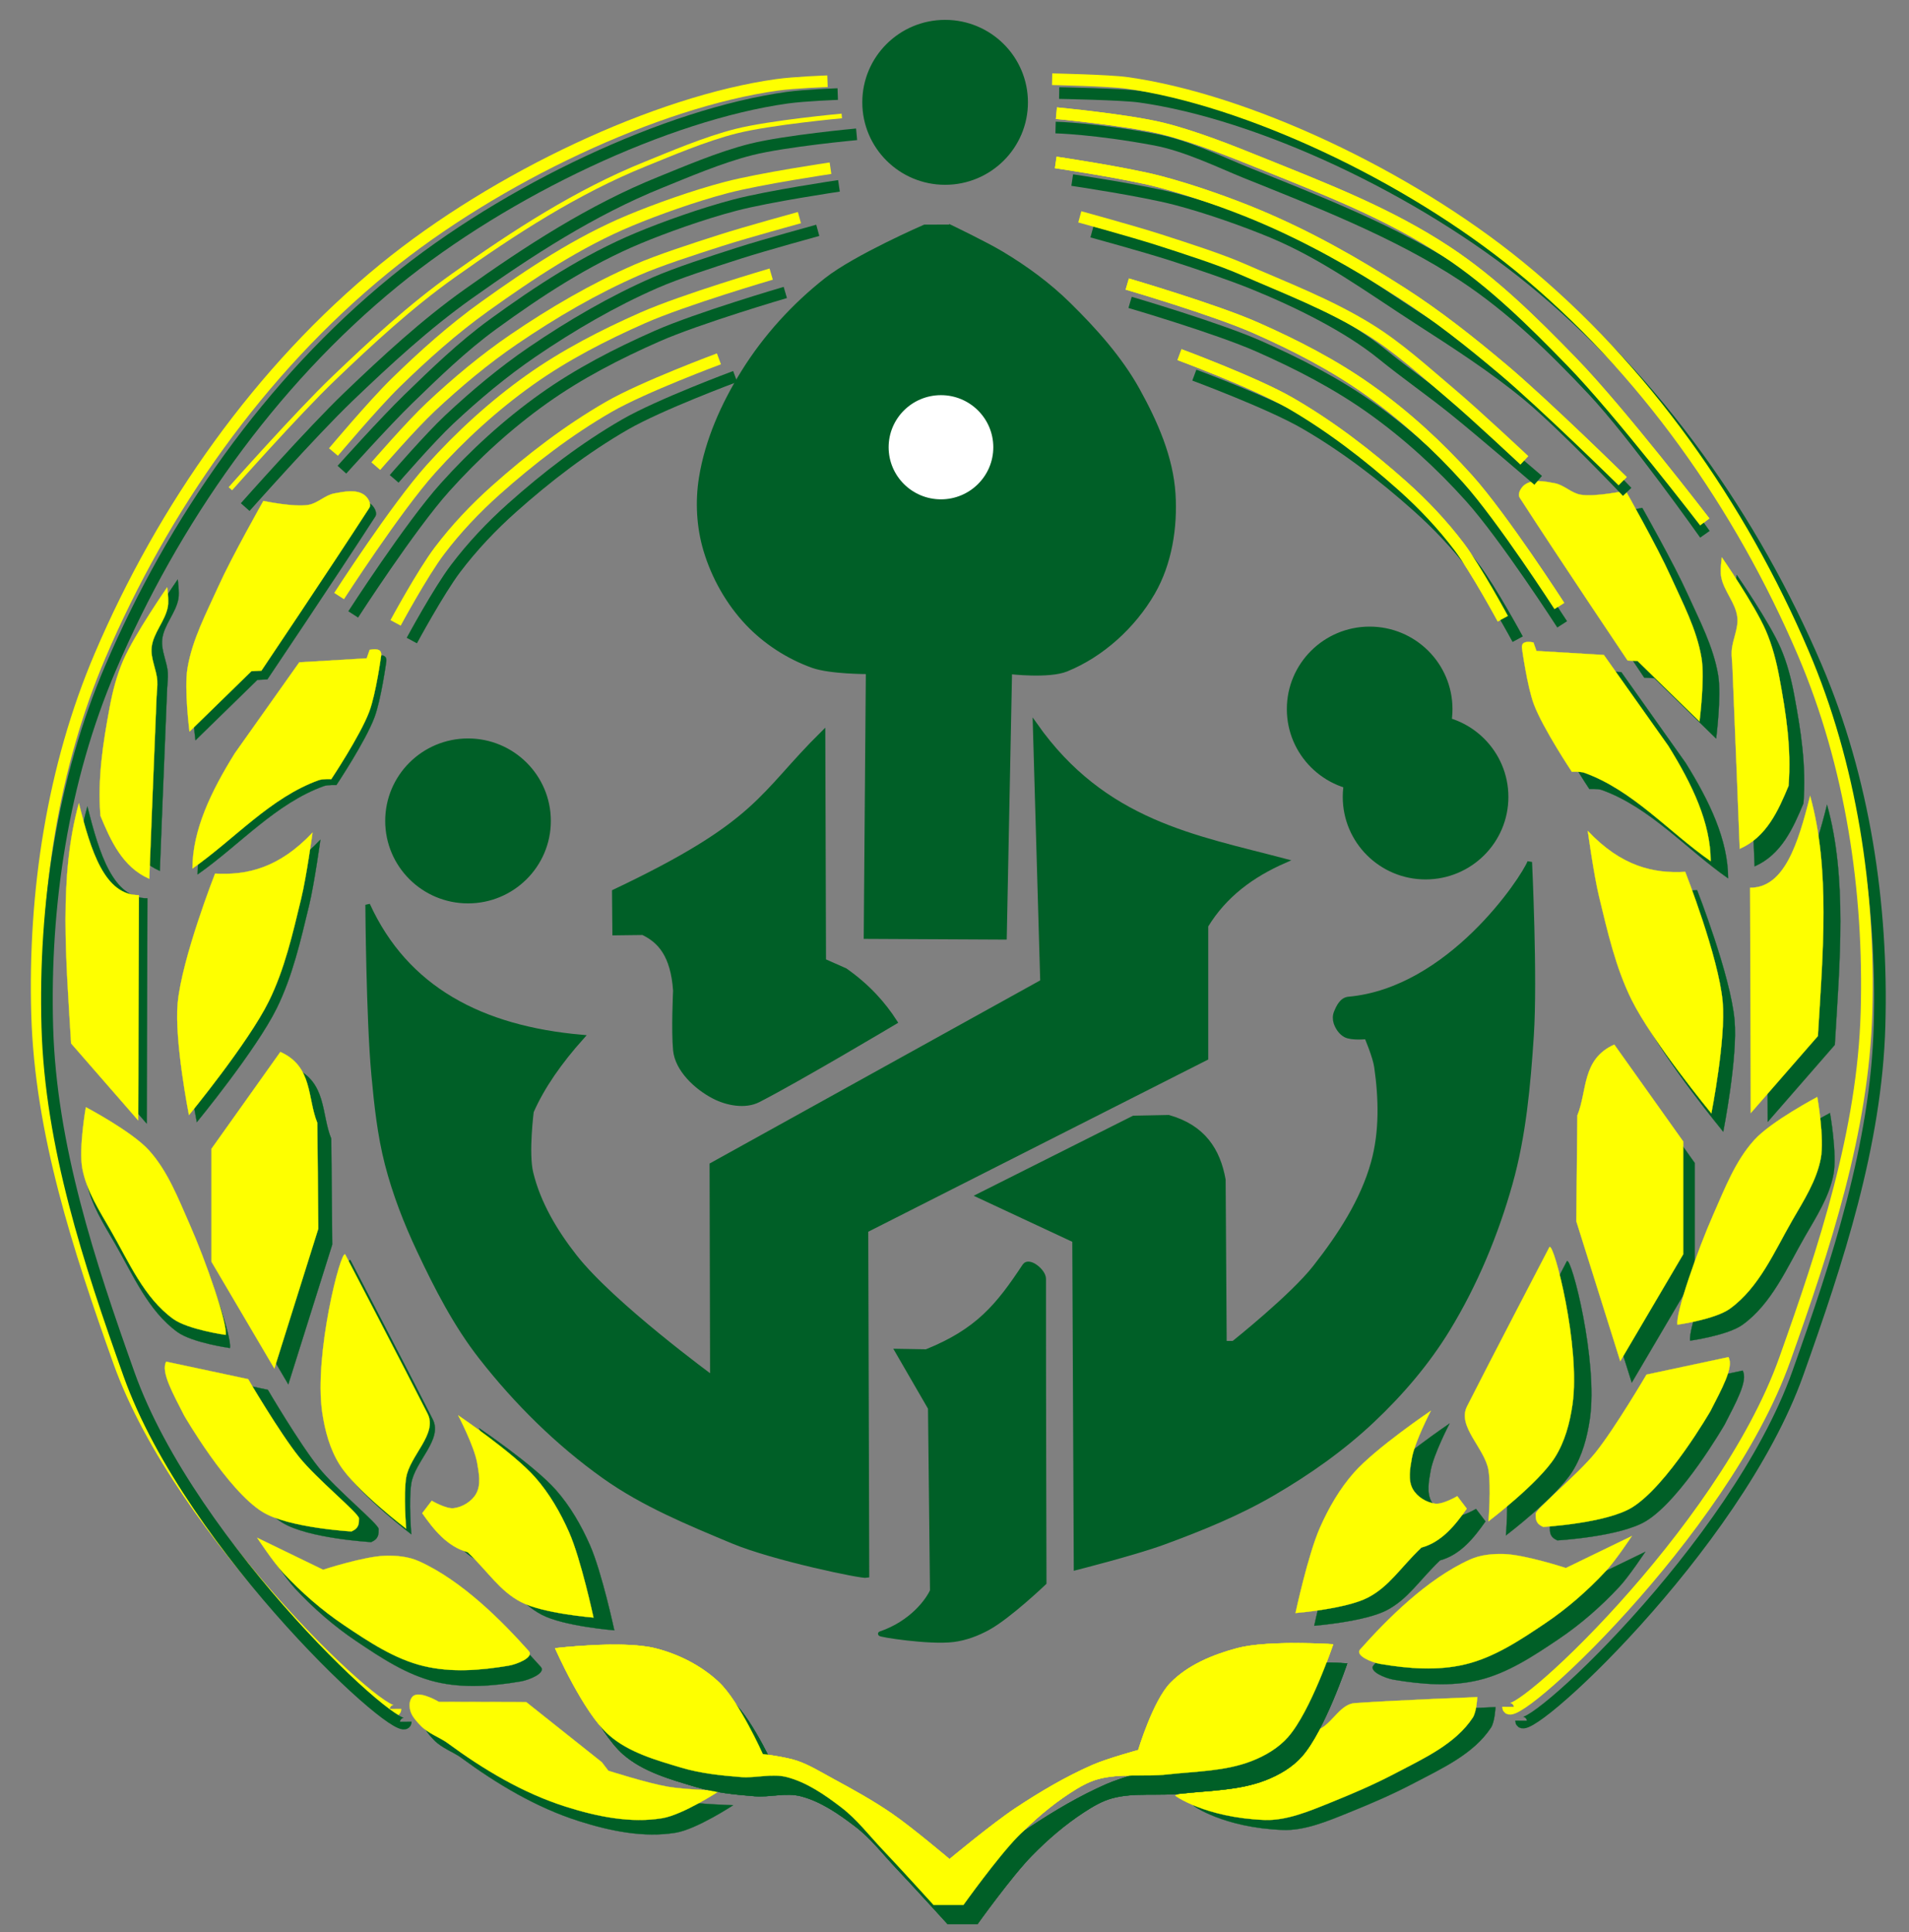
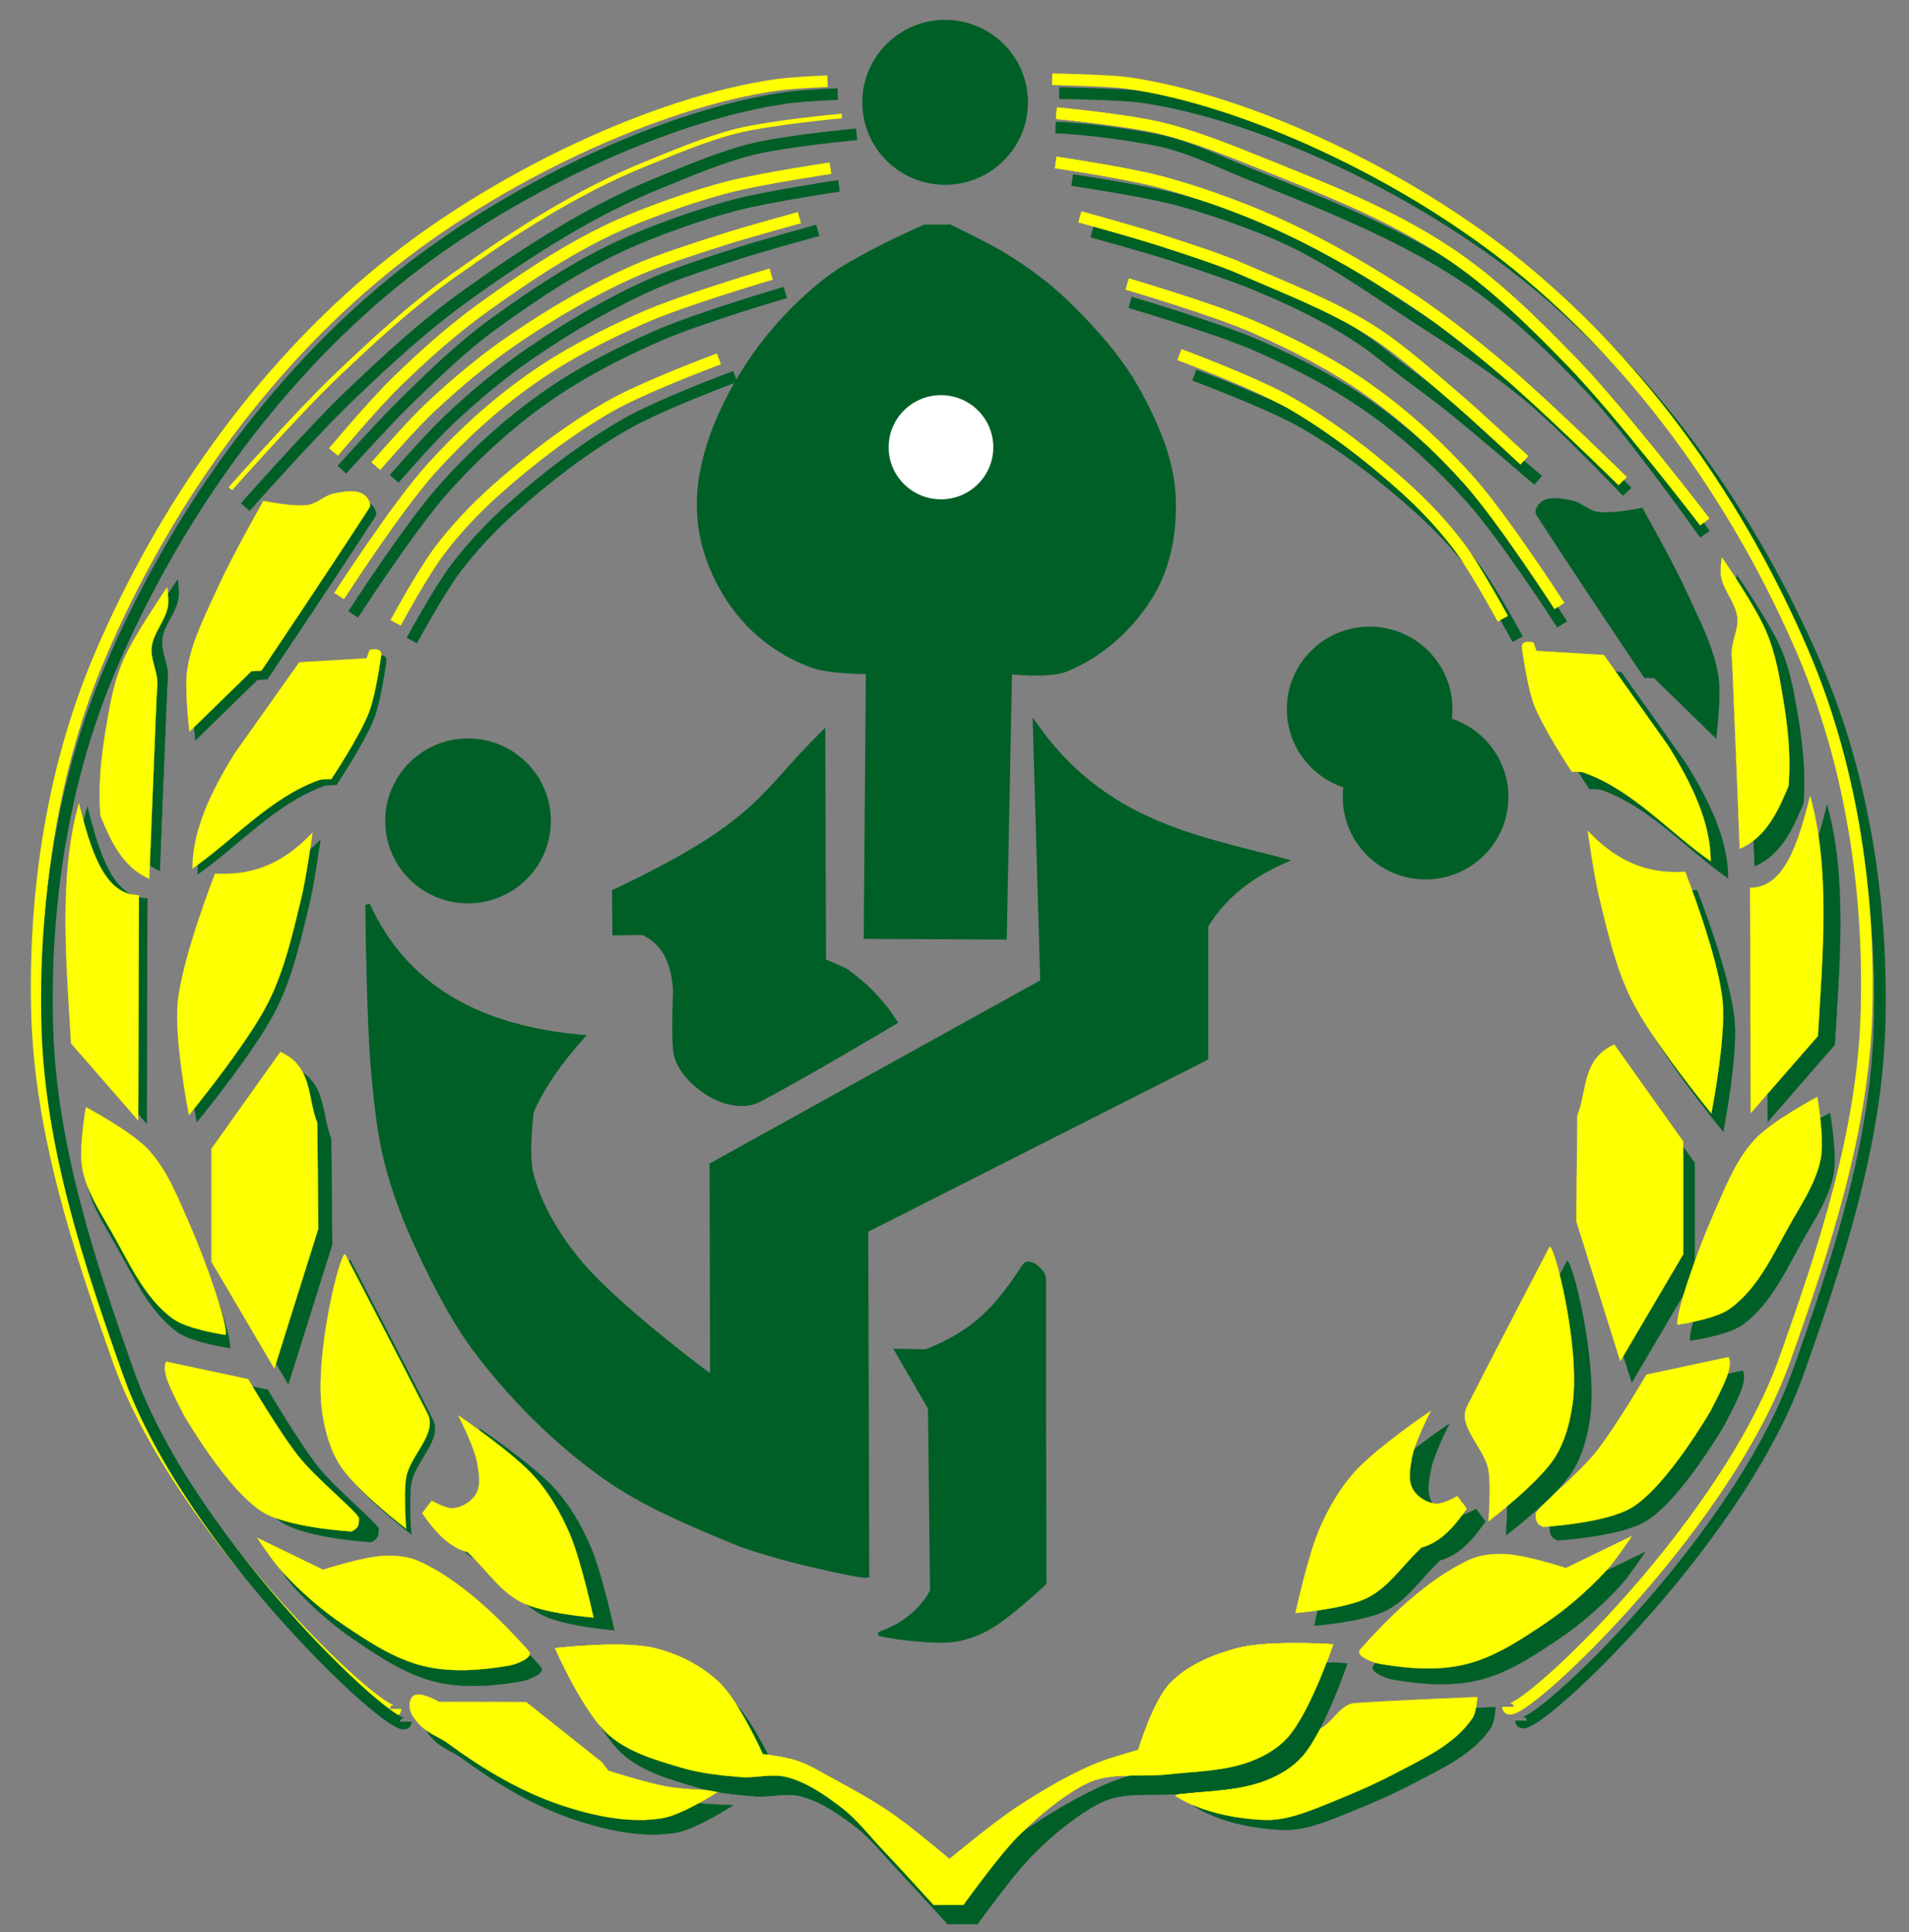
<svg xmlns="http://www.w3.org/2000/svg" xmlns:ns1="http://www.inkscape.org/namespaces/inkscape" xmlns:ns2="http://sodipodi.sourceforge.net/DTD/sodipodi-0.dtd" id="svg2" ns1:version="0.48.1 " width="410" height="415" ns2:docname="actualite212195.jpg">
  <rect width="100%" height="100%" fill="#808080" stroke="none" />
  <title id="title4768">Reda Kerbouche</title>
  <defs id="defs6" />
  <g id="g4673" transform="translate(-635.619,27.467)">
    <g transform="translate(620.552,-37.118)" id="g3803">
      <path ns2:type="arc" style="fill:#005f27;fill-opacity:1;fill-rule:nonzero;stroke:#005f27;stroke-width:1;stroke-linecap:butt;stroke-linejoin:miter;stroke-miterlimit:4;stroke-opacity:1;stroke-dasharray:none;stroke-dashoffset:0" id="path2987" ns2:cx="225.6351" ns2:cy="54.980568" ns2:rx="17.28656" ns2:ry="17.210743" d="m 242.922,54.981 c 0,9.505 -7.739,17.211 -17.287,17.211 -9.547,0 -17.287,-7.706 -17.287,-17.211 0,-9.505 7.739,-17.211 17.287,-17.211 9.547,0 17.287,7.706 17.287,17.211 z" transform="translate(-7.582,-23.352)" />
      <path style="fill:#005f27;fill-opacity:1;stroke:#005f27;stroke-width:1px;stroke-linecap:butt;stroke-linejoin:miter;stroke-opacity:1" d="m 219.07,58.374 -5.414,0.018 c 0,0 -14.801,6.44 -21.077,11.373 -6.97,5.478 -13.12,12.231 -17.804,19.757 -4.32,6.942 -7.806,14.706 -9.098,22.779 -0.82,5.125 -0.518,10.569 0.973,15.541 1.723,5.747 4.827,11.257 8.947,15.619 3.834,4.059 8.78,7.26 14.036,9.143 3.755,1.345 11.894,1.32 11.894,1.32 l -0.455,56.864 29.721,0.152 1.137,-57.015 c 0,0 8.379,0.987 12.131,-0.531 7.668,-3.101 14.429,-9.296 18.575,-16.453 3.623,-6.253 4.855,-14.017 4.397,-21.229 -0.497,-7.841 -3.831,-15.381 -7.658,-22.291 -3.768,-6.802 -9.242,-12.895 -14.785,-18.348 -4.32,-4.25 -9.176,-7.821 -14.481,-10.994 -3.481,-2.081 -11.038,-5.705 -11.038,-5.705 z" id="path3757" ns1:connector-curvature="0" ns2:nodetypes="ccaaaaaaccccaaasssc" />
      <path ns2:type="arc" style="fill:#ffffff;fill-opacity:1;fill-rule:nonzero;stroke:#005f27;stroke-width:0.98;stroke-linecap:butt;stroke-linejoin:miter;stroke-miterlimit:4;stroke-opacity:1;stroke-dasharray:none;stroke-dashoffset:0" id="path3759" ns2:cx="218.88728" ns2:cy="107.37098" ns2:rx="11.296919" ns2:ry="11.67601" d="m 230.184,107.371 c 0,6.448 -5.058,11.676 -11.297,11.676 -6.239,0 -11.297,-5.228 -11.297,-11.676 0,-6.448 5.058,-11.676 11.297,-11.676 6.239,0 11.297,5.228 11.297,11.676 z" transform="matrix(1.04,0,0,1,-10.482,-1.668)" />
      <path ns2:type="arc" style="fill:#005f27;fill-opacity:1;fill-rule:nonzero;stroke:#005f27;stroke-width:1;stroke-linecap:butt;stroke-linejoin:miter;stroke-miterlimit:4;stroke-opacity:1;stroke-dasharray:none;stroke-dashoffset:0" id="path2987-6" ns2:cx="225.6351" ns2:cy="54.980568" ns2:rx="17.28656" ns2:ry="17.210743" d="m 242.922,54.981 c 0,9.505 -7.739,17.211 -17.287,17.211 -9.547,0 -17.287,-7.706 -17.287,-17.211 0,-9.505 7.739,-17.211 17.287,-17.211 9.547,0 17.287,7.706 17.287,17.211 z" transform="translate(83.597,106.955)" />
      <path ns2:type="arc" style="fill:#005f27;fill-opacity:1;fill-rule:nonzero;stroke:#005f27;stroke-width:1;stroke-linecap:butt;stroke-linejoin:miter;stroke-miterlimit:4;stroke-opacity:1;stroke-dasharray:none;stroke-dashoffset:0" id="path2987-1" ns2:cx="225.6351" ns2:cy="54.980568" ns2:rx="17.28656" ns2:ry="17.210743" d="m 242.922,54.981 c 0,9.505 -7.739,17.211 -17.287,17.211 -9.547,0 -17.287,-7.706 -17.287,-17.211 0,-9.505 7.739,-17.211 17.287,-17.211 9.547,0 17.287,7.706 17.287,17.211 z" transform="translate(95.606,125.826)" />
      <path ns2:type="arc" style="fill:#005f27;fill-opacity:1;fill-rule:nonzero;stroke:#005f27;stroke-width:1;stroke-linecap:butt;stroke-linejoin:miter;stroke-miterlimit:4;stroke-opacity:1;stroke-dasharray:none;stroke-dashoffset:0" id="path2987-5" ns2:cx="225.6351" ns2:cy="54.980568" ns2:rx="17.28656" ns2:ry="17.210743" d="m 242.922,54.981 c 0,9.505 -7.739,17.211 -17.287,17.211 -9.547,0 -17.287,-7.706 -17.287,-17.211 0,-9.505 7.739,-17.211 17.287,-17.211 9.547,0 17.287,7.706 17.287,17.211 z" transform="translate(-110.049,130.973)" />
      <path style="fill:#005f27;fill-opacity:1;stroke:#005f27;stroke-width:1px;stroke-linecap:butt;stroke-linejoin:miter;stroke-opacity:1" d="m 191.972,216.019 -0.152,-48.903 c -13.555,13.373 -13.464,19.177 -44.809,34.042 l 0.076,8.871 6.065,-0.076 c 3.549,1.696 6.436,4.718 6.975,12.434 0,0 -0.415,8.562 0,12.813 0.403,4.126 4.44,7.951 8.264,9.932 2.836,1.469 6.71,2.215 9.553,0.758 8.642,-4.427 29.342,-16.756 29.342,-16.756 -2.521,-3.916 -5.846,-7.658 -10.69,-11.069 z" id="path3795" ns1:connector-curvature="0" ns2:nodetypes="ccccccsasccc" />
      <path style="fill:#005f27;fill-opacity:1;stroke:#005f27;stroke-width:1px;stroke-linecap:butt;stroke-linejoin:miter;stroke-opacity:1" d="m 237.392,165.366 c 14.805,21.014 34.414,24.122 53.504,29.165 -6.879,3.017 -12.78,7.291 -16.834,13.939 l 0,28.414 -73.019,36.992 0.214,74.145 c -1.002,0.251 -20.136,-3.739 -28.832,-7.371 -9.498,-3.967 -19.179,-7.948 -27.567,-13.913 -10.011,-7.119 -18.918,-15.948 -26.484,-25.626 -5.444,-6.964 -9.532,-14.947 -13.296,-22.946 -2.807,-5.966 -5.218,-12.165 -6.862,-18.55 -1.613,-6.266 -2.297,-12.751 -2.895,-19.193 -1.123,-12.108 -1.287,-36.456 -1.287,-36.456 8.25,18.056 24.415,26.519 45.999,28.414 -4.764,5.325 -8.49,10.651 -10.83,15.976 0,0 -1.14,8.915 -0.107,13.188 1.593,6.589 5.249,12.683 9.436,18.014 8.102,10.316 29.54,26.002 29.54,26.002 l -0.107,-45.731 71.014,-39.338 z" id="path3797" ns1:connector-curvature="0" ns2:nodetypes="ccccccsaaaaacccaacccc" />
-       <path style="fill:#005f27;fill-opacity:1;stroke:#005f27;stroke-width:1px;stroke-linecap:butt;stroke-linejoin:miter;stroke-opacity:1" d="m 225.332,266.438 33.208,-16.68 7.506,-0.152 c 7.405,2.095 10.62,7.047 11.752,13.42 l 0.227,35.104 1.971,0 c 0,0 12.598,-10.021 17.514,-16.301 5.293,-6.761 10.218,-14.243 12.51,-22.518 1.829,-6.604 1.656,-13.764 0.682,-20.547 -0.321,-2.239 -2.123,-6.445 -2.123,-6.445 0,0 -3.213,0.348 -4.549,-0.379 -0.981,-0.534 -1.698,-1.593 -2.047,-2.654 -0.225,-0.684 -0.224,-1.492 0.044,-2.16 0.493,-1.227 1.225,-2.789 2.685,-2.92 21.699,-1.947 37.468,-25.818 38.895,-29.417 0,0 1.202,24.895 0.379,37.303 -0.706,10.649 -1.664,21.417 -4.549,31.692 -3.07,10.933 -7.506,21.618 -13.42,31.313 -4.422,7.249 -10.047,13.813 -16.225,19.637 -6.448,6.078 -13.795,11.242 -21.457,15.694 -7.375,4.285 -15.345,7.523 -23.352,10.463 -6.127,2.25 -18.803,5.459 -18.803,5.459 l -0.319,-70.329 z" id="path3799" ns1:connector-curvature="0" ns2:nodetypes="ccccccaaacaaascsaaaaaccc" />
      <path style="fill:#005f27;fill-opacity:1;stroke:#005f27;stroke-width:1px;stroke-linecap:butt;stroke-linejoin:miter;stroke-opacity:1" d="m 207.799,299.824 6.219,0.107 c 11.08,-4.45 15.438,-9.851 21.123,-18.442 0.908,-1.372 4.076,1.142 4.074,2.788 -0.016,21.174 0.107,65.299 0.107,65.299 0,0 -7.511,7.172 -12.009,9.65 -2.316,1.276 -4.881,2.246 -7.506,2.573 -5.196,0.648 -16.172,-1.111 -15.655,-1.287 6.743,-2.286 10.251,-7.162 11.151,-9.221 l -0.429,-39.244 z" id="path3801" ns1:connector-curvature="0" ns2:nodetypes="ccsscaasccc" />
    </g>
    <g transform="translate(470.066,-144.108)" id="g4619">
      <path style="fill:#005f27;fill-opacity:1;stroke:#005f27;stroke-width:0.05;stroke-linecap:butt;stroke-linejoin:miter;stroke-miterlimit:4;stroke-opacity:1;stroke-dasharray:none" d="m 486.739,483.266 c 0,0 -17.483,0.68 -26.27,1.287 -2.981,0.206 -4.616,3.834 -7.184,5.361 -9.911,5.893 -31.416,14.475 -31.416,14.475 -0.262,-0.031 6.464,4.774 19.193,5.254 4.673,0.176 9.54,-1.863 13.959,-3.647 5.014,-2.023 9.544,-3.964 14.241,-6.432 6.006,-3.157 12.787,-6.231 16.512,-11.902 0.824,-1.254 0.965,-4.396 0.965,-4.396 z" id="path3843" ns1:connector-curvature="0" ns2:nodetypes="csacsssac" />
      <path style="fill:#feff00;fill-opacity:1;stroke:#feff00;stroke-width:0.05;stroke-linecap:butt;stroke-linejoin:miter;stroke-miterlimit:4;stroke-opacity:1;stroke-dasharray:none" d="m 482.829,481.116 c 0,0 -17.483,0.68 -26.27,1.287 -2.981,0.206 -4.616,3.834 -7.184,5.361 -9.911,5.893 -31.416,14.475 -31.416,14.475 -0.262,-0.031 6.464,4.774 19.193,5.254 4.673,0.176 9.54,-1.863 13.959,-3.647 5.014,-2.023 9.544,-3.964 14.241,-6.432 6.006,-3.157 12.787,-6.231 16.512,-11.902 0.824,-1.254 0.965,-4.396 0.965,-4.396 z" id="path3843-5" ns1:connector-curvature="0" ns2:nodetypes="csacsssac" />
      <path ns2:nodetypes="ccaaaaaacaacaacaaacaacaaaaaac" ns1:connector-curvature="0" id="path3873" d="m 369.065,529.841 6.433,0 c 0,0 7.283,-10.184 11.641,-14.645 3.409,-3.49 7.152,-6.711 11.24,-9.373 1.891,-1.232 3.89,-2.416 6.07,-3.002 4.776,-1.285 9.89,-0.434 14.805,-0.986 6.063,-0.68 12.388,-0.661 18.079,-2.861 2.923,-1.13 5.791,-2.806 7.861,-5.16 4.88,-5.548 9.698,-19.933 9.698,-19.933 0,0 -13.984,-0.931 -20.634,0.847 -5.22,1.395 -10.616,3.617 -14.368,7.506 -3.685,3.82 -6.862,14.368 -6.862,14.368 0,0 -6.697,1.828 -9.865,3.217 -5.774,2.532 -11.237,5.774 -16.495,9.254 -4.979,3.295 -14.171,10.952 -14.171,10.952 0,0 -8.047,-6.811 -12.386,-9.787 -4.125,-2.829 -8.523,-5.246 -12.919,-7.631 -2.444,-1.326 -4.838,-2.815 -7.471,-3.708 -2.356,-0.8 -7.326,-1.438 -7.326,-1.438 0,0 -5.044,-11.305 -9.436,-15.44 -3.772,-3.551 -8.698,-6.039 -13.725,-7.291 -6.936,-1.728 -21.445,0 -21.445,0 0,0 6.073,13.835 11.58,18.657 4.261,3.731 10.067,5.355 15.494,6.975 4.143,1.237 8.502,1.692 12.813,2.032 3.278,0.258 6.682,-0.825 9.865,0 4.322,1.121 8.158,3.801 11.708,6.509 3.362,2.564 5.963,5.997 8.875,9.063 3.707,3.903 10.94,11.877 10.94,11.877 z" style="fill:#005f27;fill-opacity:1;stroke:#005f27;stroke-width:0.05;stroke-linecap:butt;stroke-linejoin:miter;stroke-miterlimit:4;stroke-opacity:1;stroke-dasharray:none" />
      <path ns2:nodetypes="ccaaaaaacaacaacaaacaacaaaaaac" ns1:connector-curvature="0" id="path3875" d="m 366.05,525.728 6.433,0 c 0,0 7.283,-10.184 11.641,-14.645 3.409,-3.49 7.152,-6.711 11.24,-9.373 1.891,-1.232 3.89,-2.416 6.07,-3.002 4.776,-1.285 9.89,-0.434 14.805,-0.986 6.063,-0.68 12.388,-0.661 18.079,-2.861 2.923,-1.13 5.791,-2.806 7.861,-5.16 4.88,-5.548 9.698,-19.933 9.698,-19.933 0,0 -13.984,-0.931 -20.634,0.847 -5.22,1.395 -10.616,3.617 -14.368,7.506 -3.685,3.82 -6.862,14.368 -6.862,14.368 0,0 -6.697,1.828 -9.865,3.217 -5.774,2.532 -11.237,5.774 -16.495,9.254 -4.979,3.295 -14.171,10.952 -14.171,10.952 0,0 -8.047,-6.811 -12.386,-9.787 -4.125,-2.829 -8.523,-5.246 -12.919,-7.631 -2.444,-1.326 -4.838,-2.815 -7.471,-3.708 -2.356,-0.8 -7.326,-1.438 -7.326,-1.438 0,0 -5.044,-11.305 -9.436,-15.44 -3.772,-3.551 -8.698,-6.039 -13.725,-7.291 -6.936,-1.728 -21.445,0 -21.445,0 0,0 6.073,13.835 11.58,18.657 4.261,3.731 10.067,5.355 15.494,6.975 4.143,1.237 8.502,1.692 12.813,2.032 3.278,0.258 6.682,-0.825 9.865,0 4.322,1.121 8.158,3.801 11.708,6.509 3.362,2.564 5.963,5.997 8.875,9.063 3.707,3.903 10.94,11.877 10.94,11.877 z" style="fill:#feff00;fill-opacity:1;stroke:#feff00;stroke-width:0.05;stroke-linecap:butt;stroke-linejoin:miter;stroke-miterlimit:4;stroke-opacity:1;stroke-dasharray:none" />
      <path style="fill:#005f27;fill-opacity:1;stroke:#005f27;stroke-width:0.05;stroke-linecap:butt;stroke-linejoin:miter;stroke-miterlimit:4;stroke-opacity:1;stroke-dasharray:none" d="m 323.003,504.338 c 0,0 -7.836,5.155 -12.331,5.897 -6.854,1.132 -14.07,-0.373 -20.694,-2.466 -9.172,-2.898 -17.665,-7.969 -25.412,-13.671 -1.617,-1.19 -4.118,-2.008 -5.816,-3.781 -1.52,-1.587 -2.268,-2.605 -2.333,-4.207 -0.034,-0.823 0.274,-1.899 1.019,-2.252 1.64,-0.778 5.262,1.4 5.262,1.4 l 18.756,0.047 16.244,12.92 1.394,1.823 c 0,0 8.419,2.687 12.76,3.431 3.674,0.63 11.151,0.858 11.151,0.858 z" id="path3877" ns1:connector-curvature="0" ns2:nodetypes="caassaaccccac" />
      <path style="fill:#feff00;fill-opacity:1;stroke:#feff00;stroke-width:0.05;stroke-linecap:butt;stroke-linejoin:miter;stroke-miterlimit:4;stroke-opacity:1;stroke-dasharray:none" d="m 320.116,501.219 c 0,0 -7.836,5.155 -12.331,5.897 -6.854,1.132 -14.07,-0.373 -20.694,-2.466 -9.172,-2.898 -17.665,-7.969 -25.412,-13.671 -1.617,-1.19 -4.118,-2.008 -5.816,-3.781 -1.52,-1.587 -2.268,-2.605 -2.333,-4.207 -0.034,-0.823 0.274,-1.899 1.019,-2.252 1.64,-0.778 5.262,1.4 5.262,1.4 l 18.756,0.047 16.244,12.92 1.394,1.823 c 0,0 8.419,2.687 12.76,3.431 3.674,0.63 11.151,0.858 11.151,0.858 z" id="path3877-3" ns1:connector-curvature="0" ns2:nodetypes="caassaaccccac" />
      <path style="fill:#005f27;fill-opacity:1;stroke:#005f27;stroke-width:0.05;stroke-linecap:butt;stroke-linejoin:miter;stroke-miterlimit:4;stroke-opacity:1;stroke-dasharray:none" d="m 369.065,529.841 6.433,0 c 0,0 7.283,-10.184 11.641,-14.645 3.409,-3.49 7.152,-6.711 11.24,-9.373 1.891,-1.232 3.89,-2.416 6.07,-3.002 4.776,-1.285 9.89,-0.434 14.805,-0.986 6.063,-0.68 12.388,-0.661 18.079,-2.861 2.923,-1.13 5.791,-2.806 7.861,-5.16 4.88,-5.548 9.698,-19.933 9.698,-19.933 0,0 -13.984,-0.931 -20.634,0.847 -5.22,1.395 -10.616,3.617 -14.368,7.506 -3.685,3.82 -6.862,14.368 -6.862,14.368 0,0 -6.697,1.828 -9.865,3.217 -5.774,2.532 -11.237,5.774 -16.495,9.254 -4.979,3.295 -14.171,10.952 -14.171,10.952 0,0 -8.047,-6.811 -12.386,-9.787 -4.125,-2.829 -8.523,-5.246 -12.919,-7.631 -2.444,-1.326 -4.838,-2.815 -7.471,-3.708 -2.356,-0.8 -7.326,-1.438 -7.326,-1.438 0,0 -5.044,-11.305 -9.436,-15.44 -3.772,-3.551 -8.698,-6.039 -13.725,-7.291 -6.936,-1.728 -21.445,0 -21.445,0 0,0 6.073,13.835 11.58,18.657 4.261,3.731 10.067,5.355 15.494,6.975 4.143,1.237 8.502,1.692 12.813,2.032 3.278,0.258 6.682,-0.825 9.865,0 4.322,1.121 8.158,3.801 11.708,6.509 3.362,2.564 5.963,5.997 8.875,9.063 3.707,3.903 10.94,11.877 10.94,11.877 z" id="path3899" ns1:connector-curvature="0" ns2:nodetypes="ccaaaaaacaacaacaaacaacaaaaaac" />
      <path style="fill:#feff00;fill-opacity:1;stroke:#feff00;stroke-width:0.05;stroke-linecap:butt;stroke-linejoin:miter;stroke-miterlimit:4;stroke-opacity:1;stroke-dasharray:none" d="m 366.05,525.728 6.433,0 c 0,0 7.283,-10.184 11.641,-14.645 3.409,-3.49 7.152,-6.711 11.24,-9.373 1.891,-1.232 3.89,-2.416 6.07,-3.002 4.776,-1.285 9.89,-0.434 14.805,-0.986 6.063,-0.68 12.388,-0.661 18.079,-2.861 2.923,-1.13 5.791,-2.806 7.861,-5.16 4.88,-5.548 9.698,-19.933 9.698,-19.933 0,0 -13.984,-0.931 -20.634,0.847 -5.22,1.395 -10.616,3.617 -14.368,7.506 -3.685,3.82 -6.862,14.368 -6.862,14.368 0,0 -6.697,1.828 -9.865,3.217 -5.774,2.532 -11.237,5.774 -16.495,9.254 -4.979,3.295 -14.171,10.952 -14.171,10.952 0,0 -8.047,-6.811 -12.386,-9.787 -4.125,-2.829 -8.523,-5.246 -12.919,-7.631 -2.444,-1.326 -4.838,-2.815 -7.471,-3.708 -2.356,-0.8 -7.326,-1.438 -7.326,-1.438 0,0 -5.044,-11.305 -9.436,-15.44 -3.772,-3.551 -8.698,-6.039 -13.725,-7.291 -6.936,-1.728 -21.445,0 -21.445,0 0,0 6.073,13.835 11.58,18.657 4.261,3.731 10.067,5.355 15.494,6.975 4.143,1.237 8.502,1.692 12.813,2.032 3.278,0.258 6.682,-0.825 9.865,0 4.322,1.121 8.158,3.801 11.708,6.509 3.362,2.564 5.963,5.997 8.875,9.063 3.707,3.903 10.94,11.877 10.94,11.877 z" id="path3901" ns1:connector-curvature="0" ns2:nodetypes="ccaaaaaacaacaacaaacaacaaaaaac" />
      <path style="fill:#005f27;fill-opacity:1;stroke:#005f27;stroke-width:0.05;stroke-linecap:butt;stroke-linejoin:miter;stroke-miterlimit:4;stroke-opacity:1;stroke-dasharray:none" d="m 447.817,465.789 c 0,0 10.849,-0.871 15.547,-3.324 4.64,-2.422 6.961,-6.411 11.473,-10.722 4.417,-1.201 7.323,-4.896 9.757,-8.363 l -2.037,-2.681 c 0,0 -3.069,1.81 -4.718,1.608 -1.899,-0.233 -3.882,-1.445 -4.825,-3.109 -1.093,-1.929 -0.599,-4.464 -0.214,-6.648 0.634,-3.602 4.074,-10.186 4.074,-10.186 0,0 -11.835,7.998 -16.512,13.296 -3.059,3.465 -5.422,7.567 -7.291,11.795 -2.571,5.814 -5.254,18.335 -5.254,18.335 z" id="path3903" ns1:connector-curvature="0" ns2:nodetypes="cacccaaacaac" />
      <path style="fill:#feff00;fill-opacity:1;stroke:#feff00;stroke-width:0.05;stroke-linecap:butt;stroke-linejoin:miter;stroke-miterlimit:4;stroke-opacity:1;stroke-dasharray:none" d="m 443.796,463.055 c 0,0 10.849,-0.871 15.547,-3.324 4.64,-2.422 6.961,-6.411 11.473,-10.722 4.417,-1.201 7.323,-4.896 9.757,-8.363 l -2.037,-2.681 c 0,0 -3.069,1.81 -4.718,1.608 -1.899,-0.233 -3.882,-1.445 -4.825,-3.109 -1.093,-1.929 -0.599,-4.464 -0.214,-6.648 0.634,-3.602 4.074,-10.186 4.074,-10.186 0,0 -11.835,7.998 -16.512,13.296 -3.059,3.465 -5.422,7.567 -7.291,11.795 -2.571,5.814 -5.254,18.335 -5.254,18.335 z" id="path3903-3" ns1:connector-curvature="0" ns2:nodetypes="cacccaaacaac" />
      <path style="fill:#005f27;fill-opacity:1;stroke:#005f27;stroke-width:0.05;stroke-linecap:butt;stroke-linejoin:miter;stroke-miterlimit:4;stroke-opacity:1;stroke-dasharray:none" d="m 484.166,454.959 c -9.264,4.171 -17.881,12.898 -23.589,19.3 -1.175,1.318 2.548,2.814 4.289,3.109 6.096,1.034 12.317,1.515 18.228,0.107 6.251,-1.489 11.824,-5.206 17.156,-8.792 4.774,-3.211 9.162,-7.047 13.081,-11.258 2.123,-2.281 5.576,-7.506 5.576,-7.506 l -14.153,6.862 c 0,0 -8.754,-2.862 -13.296,-3.002 -2.461,-0.076 -5.046,0.169 -7.291,1.179 z" id="path3923" ns1:connector-curvature="0" ns2:nodetypes="assaaaccaa" />
      <path style="fill:#feff00;fill-opacity:1;stroke:#feff00;stroke-width:0.05;stroke-linecap:butt;stroke-linejoin:miter;stroke-miterlimit:4;stroke-opacity:1;stroke-dasharray:none" d="m 481.276,451.573 c -9.264,4.171 -17.881,12.898 -23.589,19.3 -1.175,1.318 2.548,2.814 4.289,3.109 6.096,1.034 12.317,1.515 18.228,0.107 6.251,-1.489 11.824,-5.206 17.156,-8.792 4.774,-3.211 9.162,-7.047 13.081,-11.258 2.123,-2.281 5.576,-7.506 5.576,-7.506 l -14.153,6.862 c 0,0 -8.754,-2.862 -13.296,-3.002 -2.461,-0.076 -5.046,0.169 -7.291,1.179 z" id="path3923-2" ns1:connector-curvature="0" ns2:nodetypes="assaaaccaa" />
      <path style="fill:#005f27;fill-opacity:1;stroke:#005f27;stroke-width:0.05;stroke-linecap:butt;stroke-linejoin:miter;stroke-miterlimit:4;stroke-opacity:1;stroke-dasharray:none" d="m 539.815,410.998 -17.585,3.753 c 0,0 -6.768,11.53 -10.937,16.727 -3.843,4.791 -12.885,12.116 -12.867,13.188 0.018,1.016 -0.072,2.049 1.608,2.788 0,0 13.54,-0.768 19.086,-4.182 7.572,-4.661 16.834,-20.694 16.834,-20.694 2.328,-4.581 5.11,-9.476 3.86,-11.58 z" id="path3943" ns1:connector-curvature="0" ns2:nodetypes="ccascacc" />
      <path style="fill:#feff00;fill-opacity:1;stroke:#feff00;stroke-width:0.05;stroke-linecap:butt;stroke-linejoin:miter;stroke-miterlimit:4;stroke-opacity:1;stroke-dasharray:none" d="m 536.765,408.103 -17.585,3.753 c 0,0 -6.768,11.53 -10.937,16.727 -3.843,4.791 -12.885,12.116 -12.867,13.188 0.018,1.016 -0.072,2.049 1.608,2.788 0,0 13.54,-0.768 19.086,-4.182 7.572,-4.661 16.834,-20.694 16.834,-20.694 2.328,-4.581 5.11,-9.476 3.86,-11.58 z" id="path3943-6" ns1:connector-curvature="0" ns2:nodetypes="ccascacc" />
      <path style="fill:#005f27;fill-opacity:1;stroke:#005f27;stroke-width:0.05;stroke-linecap:butt;stroke-linejoin:miter;stroke-miterlimit:4;stroke-opacity:1;stroke-dasharray:none" d="m 502.072,387.516 c 0,0 -13.073,25.061 -17.692,34.204 -2.176,4.308 3.832,8.962 4.611,13.725 0.588,3.598 0,10.937 0,10.937 0,0 10.739,-8.146 14.261,-13.725 2.112,-3.345 3.182,-7.344 3.753,-11.258 1.814,-12.44 -4.022,-35.096 -4.932,-33.883 z" id="path3963" ns1:connector-curvature="0" ns2:nodetypes="csacasc" />
      <path style="fill:#feff00;fill-opacity:1;stroke:#feff00;stroke-width:0.05;stroke-linecap:butt;stroke-linejoin:miter;stroke-miterlimit:4;stroke-opacity:1;stroke-dasharray:none" d="m 498.328,384.483 c 0,0 -13.073,25.061 -17.692,34.204 -2.176,4.308 3.832,8.962 4.611,13.725 0.588,3.598 0,10.937 0,10.937 0,0 10.739,-8.146 14.261,-13.725 2.112,-3.345 3.182,-7.344 3.753,-11.258 1.814,-12.44 -4.022,-35.096 -4.932,-33.883 z" id="path3963-5" ns1:connector-curvature="0" ns2:nodetypes="csacasc" />
      <path style="fill:#005f27;fill-opacity:1;stroke:#005f27;stroke-width:0.05;stroke-linecap:butt;stroke-linejoin:miter;stroke-miterlimit:4;stroke-opacity:1;stroke-dasharray:none" d="m 514.724,345.592 14.797,20.801 0,24.232 -13.51,22.946 -9.436,-30.022 0.214,-22.731 c 2.172,-5.287 0.923,-12.104 7.935,-15.226 z" id="path3983" ns1:connector-curvature="0" ns2:nodetypes="ccccccc" />
      <path style="fill:#feff00;fill-opacity:1;stroke:#feff00;stroke-width:0.05;stroke-linecap:butt;stroke-linejoin:miter;stroke-miterlimit:4;stroke-opacity:1;stroke-dasharray:none" d="m 512.258,340.981 14.797,20.801 0,24.232 -13.51,22.946 -9.436,-30.023 0.214,-22.731 c 2.172,-5.287 0.923,-12.104 7.935,-15.226 z" id="path3983-6" ns1:connector-curvature="0" ns2:nodetypes="ccccccc" />
      <path style="fill:#005f27;fill-opacity:1;stroke:#005f27;stroke-width:0.05;stroke-linecap:butt;stroke-linejoin:miter;stroke-miterlimit:4;stroke-opacity:1;stroke-dasharray:none" d="m 558.579,355.671 c 0,0 -9.844,5.186 -13.51,9.221 -4.087,4.499 -6.329,10.419 -8.792,15.976 -3.371,7.605 -8.198,21.379 -7.72,23.696 0,0 8.079,-1.133 11.258,-3.431 6.277,-4.537 9.535,-12.269 13.403,-18.979 2.436,-4.226 5.205,-8.503 6.112,-13.296 0.819,-4.326 -0.751,-13.188 -0.751,-13.188 z" id="path4003" ns1:connector-curvature="0" ns2:nodetypes="cascaaac" />
      <path style="fill:#feff00;fill-opacity:1;stroke:#feff00;stroke-width:0.05;stroke-linecap:butt;stroke-linejoin:miter;stroke-miterlimit:4;stroke-opacity:1;stroke-dasharray:none" d="m 555.85,352.239 c 0,0 -9.844,5.186 -13.51,9.221 -4.087,4.499 -6.329,10.419 -8.792,15.976 -3.371,7.605 -8.198,21.379 -7.72,23.696 0,0 8.079,-1.133 11.258,-3.431 6.277,-4.537 9.535,-12.269 13.403,-18.979 2.436,-4.226 5.205,-8.503 6.112,-13.296 0.819,-4.326 -0.751,-13.188 -0.751,-13.188 z" id="path4003-0" ns1:connector-curvature="0" ns2:nodetypes="cascaaac" />
      <path style="fill:#005f27;fill-opacity:1;stroke:#005f27;stroke-width:0.05;stroke-linecap:butt;stroke-linejoin:miter;stroke-miterlimit:4;stroke-opacity:1;stroke-dasharray:none" d="m 559.616,341.037 -14.405,16.528 -0.152,-48.372 c 7.348,0.041 10.312,-9.418 12.889,-19.713 4.343,15.573 2.743,33.656 1.668,51.556 z" id="path4023" ns1:connector-curvature="0" ns2:nodetypes="ccccc" />
      <path style="fill:#feff00;fill-opacity:1;stroke:#feff00;stroke-width:0.05;stroke-linecap:butt;stroke-linejoin:miter;stroke-miterlimit:4;stroke-opacity:1;stroke-dasharray:none" d="m 555.984,339.142 -14.405,16.528 -0.152,-48.372 c 7.348,0.041 10.312,-9.418 12.889,-19.713 4.343,15.573 2.743,33.656 1.668,51.556 z" id="path4023-9" ns1:connector-curvature="0" ns2:nodetypes="ccccc" />
      <path style="fill:#005f27;fill-opacity:1;stroke:#005f27;stroke-width:0.05;stroke-linecap:butt;stroke-linejoin:miter;stroke-miterlimit:4;stroke-opacity:1;stroke-dasharray:none" d="m 509.121,299.034 c 7.211,7.645 14.117,9.185 20.926,8.795 0,0 7.169,18.262 8.037,27.901 0.72,7.995 -2.426,23.959 -2.426,23.959 0,0 -12.734,-15.499 -17.135,-24.413 -3.425,-6.938 -5.153,-14.619 -6.975,-22.139 -1.124,-4.636 -2.426,-14.102 -2.426,-14.102 z" id="path4043" ns1:connector-curvature="0" ns2:nodetypes="ccacaac" />
      <path style="fill:#feff00;fill-opacity:1;stroke:#feff00;stroke-width:0.05;stroke-linecap:butt;stroke-linejoin:miter;stroke-miterlimit:4;stroke-opacity:1;stroke-dasharray:none" d="m 506.566,295.091 c 7.211,7.645 14.117,9.185 20.926,8.795 0,0 7.169,18.262 8.037,27.901 0.72,7.995 -2.426,23.959 -2.426,23.959 0,0 -12.734,-15.499 -17.135,-24.413 -3.425,-6.938 -5.153,-14.619 -6.975,-22.139 -1.124,-4.636 -2.426,-14.102 -2.426,-14.102 z" id="path4043-2" ns1:connector-curvature="0" ns2:nodetypes="ccacaac" />
      <path style="fill:#005f27;fill-opacity:1;stroke:#005f27;stroke-width:0.05;stroke-linecap:butt;stroke-linejoin:miter;stroke-miterlimit:4;stroke-opacity:1;stroke-dasharray:none" d="m 538.552,240.116 c 0,0 6.976,10.071 9.409,15.65 1.416,3.245 2.304,6.723 2.949,10.204 1.413,7.632 2.59,15.008 1.971,23.2 -2.188,5.26 -4.727,11.015 -10.487,13.527 0,0 -1.01,-26.104 -1.568,-39.154 -0.048,-1.112 -0.219,-2.225 -0.152,-3.336 0.148,-2.43 1.469,-4.782 1.213,-7.203 -0.332,-3.136 -2.953,-5.687 -3.488,-8.795 -0.231,-1.346 0.152,-4.094 0.152,-4.094 z" id="path4063" ns1:connector-curvature="0" ns2:nodetypes="caaccaaaac" />
      <path style="fill:#feff00;fill-opacity:1;stroke:#feff00;stroke-width:0.05;stroke-linecap:butt;stroke-linejoin:miter;stroke-miterlimit:4;stroke-opacity:1;stroke-dasharray:none" d="m 535.359,236.35 c 0,0 6.976,10.071 9.409,15.65 1.416,3.245 2.304,6.723 2.949,10.204 1.413,7.632 2.59,15.008 1.971,23.2 -2.188,5.26 -4.727,11.015 -10.487,13.527 0,0 -1.01,-26.104 -1.568,-39.154 -0.048,-1.112 -0.219,-2.225 -0.152,-3.336 0.148,-2.43 1.469,-4.782 1.213,-7.203 -0.332,-3.136 -2.953,-5.687 -3.488,-8.795 -0.231,-1.346 0.152,-4.094 0.152,-4.094 z" id="path4063-1" ns1:connector-curvature="0" ns2:nodetypes="caaccaaaac" />
      <path style="fill:#005f27;fill-opacity:1;stroke:#005f27;stroke-width:0.05;stroke-linecap:butt;stroke-linejoin:miter;stroke-miterlimit:4;stroke-opacity:1;stroke-dasharray:none" d="m 536.705,305.276 c -0.024,-8.256 -3.979,-16.512 -9.114,-24.769 l -13.832,-19.515 -14.475,-0.858 -0.643,-1.823 c -1.884,-0.366 -2.582,0.117 -2.466,1.179 0,0 1.115,8.254 2.573,12.116 1.956,5.18 8.149,14.475 8.149,14.475 0,0 1.837,-0.089 2.681,0.214 10.385,3.734 18.085,12.652 27.127,18.979 z" id="path4083" ns1:connector-curvature="0" ns2:nodetypes="ccccccacac" />
      <path style="fill:#feff00;fill-opacity:1;stroke:#feff00;stroke-width:0.05;stroke-linecap:butt;stroke-linejoin:miter;stroke-miterlimit:4;stroke-opacity:1;stroke-dasharray:none" d="m 532.958,301.583 c -0.024,-8.256 -3.979,-16.512 -9.114,-24.769 l -13.832,-19.515 -14.475,-0.858 -0.643,-1.823 c -1.884,-0.366 -2.582,0.117 -2.466,1.179 0,0 1.115,8.254 2.573,12.116 1.956,5.18 8.149,14.475 8.149,14.475 0,0 1.837,-0.089 2.681,0.214 10.385,3.734 18.085,12.652 27.127,18.979 z" id="path4083-9" ns1:connector-curvature="0" ns2:nodetypes="ccccccacac" />
      <path style="fill:#005f27;fill-opacity:1;stroke:#005f27;stroke-width:0.05;stroke-linecap:butt;stroke-linejoin:miter;stroke-miterlimit:4;stroke-opacity:1;stroke-dasharray:none" d="m 534.132,275.253 -13.296,-12.974 -2.144,-0.107 c 0,0 -14.456,-21.49 -23.16,-34.955 -0.541,-0.836 0.266,-2.204 1.072,-2.788 1.739,-1.259 4.322,-0.713 6.433,-0.322 1.998,0.37 3.571,2.135 5.576,2.466 3.186,0.527 9.65,-0.858 9.65,-0.858 0,0 6.815,12.037 9.65,18.335 2.572,5.714 5.619,11.403 6.648,17.585 0.746,4.48 -0.429,13.617 -0.429,13.617 z" id="path4103" ns1:connector-curvature="0" ns2:nodetypes="cccsaaacaac" />
-       <path style="fill:#feff00;fill-opacity:1;stroke:#feff00;stroke-width:0.05;stroke-linecap:butt;stroke-linejoin:miter;stroke-miterlimit:4;stroke-opacity:1;stroke-dasharray:none" d="m 530.557,271.57 -13.296,-12.974 -2.144,-0.107 c 0,0 -14.456,-21.49 -23.16,-34.955 -0.541,-0.836 0.266,-2.204 1.072,-2.788 1.739,-1.259 4.322,-0.713 6.433,-0.322 1.998,0.37 3.571,2.135 5.576,2.466 3.186,0.527 9.65,-0.858 9.65,-0.858 0,0 6.815,12.037 9.65,18.335 2.572,5.714 5.619,11.403 6.648,17.585 0.746,4.48 -0.429,13.617 -0.429,13.617 z" id="path4103-9" ns1:connector-curvature="0" ns2:nodetypes="cccsaaacaac" />
      <path style="fill:#005f27;fill-opacity:1;stroke:#005f27;stroke-width:0.05;stroke-linecap:butt;stroke-linejoin:miter;stroke-miterlimit:4;stroke-opacity:1;stroke-dasharray:none" d="m 297.487,466.767 c 0,0 -10.849,-0.871 -15.547,-3.324 -4.64,-2.422 -6.961,-6.411 -11.473,-10.722 -4.417,-1.201 -7.323,-4.896 -9.757,-8.363 l 2.037,-2.681 c 0,0 3.069,1.81 4.718,1.608 1.899,-0.233 3.882,-1.445 4.825,-3.109 1.093,-1.929 0.599,-4.464 0.214,-6.648 -0.633,-3.602 -4.074,-10.186 -4.074,-10.186 0,0 11.835,7.998 16.512,13.296 3.059,3.465 5.422,7.567 7.291,11.795 2.571,5.814 5.254,18.335 5.254,18.335 z" id="path3903-5" ns1:connector-curvature="0" ns2:nodetypes="cacccaaacaac" />
      <path style="fill:#feff00;fill-opacity:1;stroke:#feff00;stroke-width:0.05;stroke-linecap:butt;stroke-linejoin:miter;stroke-miterlimit:4;stroke-opacity:1;stroke-dasharray:none" d="m 293.016,464.032 c 0,0 -10.849,-0.871 -15.547,-3.324 -4.64,-2.422 -6.961,-6.411 -11.473,-10.722 -4.417,-1.201 -7.323,-4.896 -9.757,-8.363 l 2.037,-2.681 c 0,0 3.069,1.81 4.718,1.608 1.899,-0.233 3.882,-1.445 4.825,-3.109 1.093,-1.929 0.599,-4.464 0.214,-6.648 -0.634,-3.602 -4.074,-10.186 -4.074,-10.186 0,0 11.835,7.998 16.512,13.296 3.059,3.465 5.422,7.567 7.291,11.795 2.571,5.814 5.254,18.335 5.254,18.335 z" id="path3903-3-6" ns1:connector-curvature="0" ns2:nodetypes="cacccaaacaac" />
      <path style="fill:#005f27;fill-opacity:1;stroke:#005f27;stroke-width:0.05;stroke-linecap:butt;stroke-linejoin:miter;stroke-miterlimit:4;stroke-opacity:1;stroke-dasharray:none" d="m 258.106,455.33 c 9.264,4.171 17.881,12.898 23.589,19.3 1.175,1.318 -2.548,2.814 -4.289,3.109 -6.096,1.034 -12.317,1.515 -18.228,0.107 -6.251,-1.489 -11.824,-5.206 -17.156,-8.792 -4.774,-3.211 -9.162,-7.047 -13.081,-11.258 -2.123,-2.281 -5.576,-7.506 -5.576,-7.506 l 14.153,6.862 c 0,0 8.754,-2.862 13.296,-3.002 2.461,-0.076 5.046,0.169 7.291,1.179 z" id="path3923-6" ns1:connector-curvature="0" ns2:nodetypes="assaaaccaa" />
      <path style="fill:#feff00;fill-opacity:1;stroke:#feff00;stroke-width:0.05;stroke-linecap:butt;stroke-linejoin:miter;stroke-miterlimit:4;stroke-opacity:1;stroke-dasharray:none" d="m 255.536,451.944 c 9.264,4.171 17.881,12.898 23.589,19.3 1.175,1.318 -2.548,2.814 -4.289,3.109 -6.096,1.034 -12.317,1.515 -18.228,0.107 -6.251,-1.489 -11.824,-5.206 -17.156,-8.792 -4.774,-3.211 -9.162,-7.047 -13.081,-11.258 -2.123,-2.281 -5.576,-7.506 -5.576,-7.506 l 14.153,6.862 c 0,0 8.754,-2.862 13.296,-3.002 2.461,-0.076 5.046,0.169 7.291,1.179 z" id="path3923-2-4" ns1:connector-curvature="0" ns2:nodetypes="assaaaccaa" />
      <path style="fill:#005f27;fill-opacity:1;stroke:#005f27;stroke-width:0.05;stroke-linecap:butt;stroke-linejoin:miter;stroke-miterlimit:4;stroke-opacity:1;stroke-dasharray:none" d="m 205.489,411.369 17.585,3.753 c 0,0 6.768,11.53 10.937,16.727 3.843,4.791 12.885,12.116 12.867,13.188 -0.017,1.016 0.072,2.049 -1.608,2.788 0,0 -13.54,-0.768 -19.086,-4.182 -7.572,-4.661 -16.834,-20.694 -16.834,-20.694 -2.328,-4.581 -5.11,-9.476 -3.86,-11.58 z" id="path3943-2" ns1:connector-curvature="0" ns2:nodetypes="ccascacc" />
      <path style="fill:#feff00;fill-opacity:1;stroke:#feff00;stroke-width:0.05;stroke-linecap:butt;stroke-linejoin:miter;stroke-miterlimit:4;stroke-opacity:1;stroke-dasharray:none" d="m 201.261,409.08 17.585,3.753 c 0,0 6.768,11.53 10.937,16.727 3.843,4.791 12.885,12.116 12.867,13.188 -0.018,1.016 0.072,2.049 -1.608,2.788 0,0 -13.54,-0.768 -19.086,-4.182 -7.572,-4.661 -16.834,-20.694 -16.834,-20.694 -2.328,-4.581 -5.11,-9.476 -3.86,-11.58 z" id="path3943-6-1" ns1:connector-curvature="0" ns2:nodetypes="ccascacc" />
      <path style="fill:#005f27;fill-opacity:1;stroke:#005f27;stroke-width:0.05;stroke-linecap:butt;stroke-linejoin:miter;stroke-miterlimit:4;stroke-opacity:1;stroke-dasharray:none" d="m 240.806,387.281 c 0,0 13.073,25.061 17.692,34.204 2.176,4.308 -3.832,8.962 -4.611,13.725 -0.588,3.598 0,10.937 0,10.937 0,0 -10.739,-8.146 -14.261,-13.725 -2.112,-3.345 -3.182,-7.344 -3.753,-11.258 -1.814,-12.44 4.022,-35.096 4.932,-33.883 z" id="path3963-57" ns1:connector-curvature="0" ns2:nodetypes="csacasc" />
      <path style="fill:#feff00;fill-opacity:1;stroke:#feff00;stroke-width:0.05;stroke-linecap:butt;stroke-linejoin:miter;stroke-miterlimit:4;stroke-opacity:1;stroke-dasharray:none" d="m 239.697,386.068 c 0,0 13.073,25.061 17.692,34.204 2.176,4.308 -3.832,8.962 -4.611,13.725 -0.588,3.598 0,10.937 0,10.937 0,0 -10.739,-8.146 -14.261,-13.725 -2.112,-3.345 -3.182,-7.344 -3.753,-11.258 -1.814,-12.44 4.022,-35.096 4.932,-33.883 z" id="path3963-5-8" ns1:connector-curvature="0" ns2:nodetypes="csacasc" />
      <path style="fill:#005f27;fill-opacity:1;stroke:#005f27;stroke-width:0.05;stroke-linecap:butt;stroke-linejoin:miter;stroke-miterlimit:4;stroke-opacity:1;stroke-dasharray:none" d="m 228.76,345.963 -14.797,20.801 0,24.232 13.51,22.946 9.436,-30.022 -0.214,-22.731 c -2.171,-5.287 -0.923,-12.104 -7.934,-15.226 z" id="path3983-61" ns1:connector-curvature="0" ns2:nodetypes="ccccccc" />
      <path style="fill:#feff00;fill-opacity:1;stroke:#feff00;stroke-width:0.05;stroke-linecap:butt;stroke-linejoin:miter;stroke-miterlimit:4;stroke-opacity:1;stroke-dasharray:none" d="m 225.767,342.565 -14.797,20.801 0,24.232 13.51,22.946 9.436,-30.023 -0.214,-22.731 c -2.172,-5.287 -0.923,-12.104 -7.935,-15.226 z" id="path3983-6-4" ns1:connector-curvature="0" ns2:nodetypes="ccccccc" />
      <path style="fill:#005f27;fill-opacity:1;stroke:#005f27;stroke-width:0.05;stroke-linecap:butt;stroke-linejoin:miter;stroke-miterlimit:4;stroke-opacity:1;stroke-dasharray:none" d="m 184.906,357.255 c 0,0 9.844,5.186 13.51,9.221 4.088,4.499 6.329,10.419 8.792,15.976 3.371,7.605 8.198,21.379 7.72,23.696 0,0 -8.079,-1.133 -11.258,-3.431 -6.277,-4.537 -9.535,-12.269 -13.403,-18.979 -2.436,-4.226 -5.205,-8.503 -6.112,-13.296 -0.819,-4.326 0.75,-13.188 0.75,-13.188 z" id="path4003-3" ns1:connector-curvature="0" ns2:nodetypes="cascaaac" />
      <path style="fill:#feff00;fill-opacity:1;stroke:#feff00;stroke-width:0.05;stroke-linecap:butt;stroke-linejoin:miter;stroke-miterlimit:4;stroke-opacity:1;stroke-dasharray:none" d="m 183.995,354.43 c 0,0 9.844,5.186 13.51,9.221 4.088,4.499 6.329,10.419 8.792,15.976 3.371,7.605 8.198,21.379 7.72,23.696 0,0 -8.079,-1.133 -11.258,-3.431 -6.277,-4.537 -9.535,-12.269 -13.403,-18.979 -2.436,-4.226 -5.205,-8.503 -6.112,-13.296 -0.819,-4.326 0.751,-13.188 0.751,-13.188 z" id="path4003-0-1" ns1:connector-curvature="0" ns2:nodetypes="cascaaac" />
      <path style="fill:#005f27;fill-opacity:1;stroke:#005f27;stroke-width:0.05;stroke-linecap:butt;stroke-linejoin:miter;stroke-miterlimit:4;stroke-opacity:1;stroke-dasharray:none" d="m 182.655,341.408 14.405,16.528 0.152,-48.372 c -7.348,0.041 -10.312,-9.418 -12.889,-19.713 -4.343,15.573 -2.743,33.656 -1.668,51.556 z" id="path4023-6" ns1:connector-curvature="0" ns2:nodetypes="ccccc" />
      <path style="fill:#feff00;fill-opacity:1;stroke:#feff00;stroke-width:0.05;stroke-linecap:butt;stroke-linejoin:miter;stroke-miterlimit:4;stroke-opacity:1;stroke-dasharray:none" d="m 180.828,340.726 14.405,16.528 0.152,-48.372 c -7.348,0.041 -10.312,-9.418 -12.889,-19.713 -4.343,15.573 -2.744,33.656 -1.668,51.556 z" id="path4023-9-0" ns1:connector-curvature="0" ns2:nodetypes="ccccc" />
      <path style="fill:#005f27;fill-opacity:1;stroke:#005f27;stroke-width:0.05;stroke-linecap:butt;stroke-linejoin:miter;stroke-miterlimit:4;stroke-opacity:1;stroke-dasharray:none" d="m 234.363,296.979 c -7.211,7.645 -14.117,9.185 -20.926,8.795 0,0 -7.169,18.262 -8.037,27.901 -0.72,7.995 2.426,23.959 2.426,23.959 0,0 12.734,-15.499 17.135,-24.413 3.425,-6.938 5.153,-14.619 6.975,-22.139 1.124,-4.636 2.426,-14.102 2.426,-14.102 z" id="path4043-8" ns1:connector-curvature="0" ns2:nodetypes="ccacaac" />
      <path style="fill:#feff00;fill-opacity:1;stroke:#feff00;stroke-width:0.05;stroke-linecap:butt;stroke-linejoin:miter;stroke-miterlimit:4;stroke-opacity:1;stroke-dasharray:none" d="m 232.673,295.462 c -7.211,7.645 -14.117,9.185 -20.926,8.795 0,0 -7.169,18.262 -8.037,27.901 -0.72,7.995 2.426,23.959 2.426,23.959 0,0 12.734,-15.499 17.135,-24.413 3.425,-6.938 5.153,-14.619 6.975,-22.139 1.124,-4.636 2.426,-14.102 2.426,-14.102 z" id="path4043-2-3" ns1:connector-curvature="0" ns2:nodetypes="ccacaac" />
      <path style="fill:#005f27;fill-opacity:1;stroke:#005f27;stroke-width:0.05;stroke-linecap:butt;stroke-linejoin:miter;stroke-miterlimit:4;stroke-opacity:1;stroke-dasharray:none" d="m 203.719,241.094 c 0,0 -6.976,10.071 -9.409,15.65 -1.416,3.245 -2.304,6.723 -2.949,10.204 -1.413,7.632 -2.59,15.008 -1.971,23.2 2.188,5.26 4.727,11.015 10.487,13.527 0,0 1.01,-26.104 1.568,-39.154 0.048,-1.112 0.219,-2.225 0.152,-3.336 -0.148,-2.43 -1.469,-4.782 -1.213,-7.203 0.332,-3.136 2.953,-5.687 3.488,-8.795 0.231,-1.346 -0.152,-4.094 -0.152,-4.094 z" id="path4063-2" ns1:connector-curvature="0" ns2:nodetypes="caaccaaaac" />
      <path style="fill:#feff00;fill-opacity:1;stroke:#feff00;stroke-width:0.05;stroke-linecap:butt;stroke-linejoin:miter;stroke-miterlimit:4;stroke-opacity:1;stroke-dasharray:none" d="m 201.453,242.786 c 0,0 -6.976,10.071 -9.409,15.65 -1.416,3.245 -2.304,6.723 -2.949,10.204 -1.413,7.632 -2.59,15.008 -1.971,23.2 2.188,5.26 4.727,11.015 10.487,13.527 0,0 1.01,-26.104 1.568,-39.154 0.048,-1.112 0.219,-2.225 0.152,-3.336 -0.148,-2.43 -1.469,-4.782 -1.213,-7.203 0.332,-3.136 2.953,-5.687 3.488,-8.795 0.231,-1.346 -0.152,-4.094 -0.152,-4.094 z" id="path4063-1-2" ns1:connector-curvature="0" ns2:nodetypes="caaccaaaac" />
      <path style="fill:#005f27;fill-opacity:1;stroke:#005f27;stroke-width:0.05;stroke-linecap:butt;stroke-linejoin:miter;stroke-miterlimit:4;stroke-opacity:1;stroke-dasharray:none" d="m 207.992,304.434 c 0.024,-8.256 3.979,-16.512 9.114,-24.769 l 13.832,-19.515 14.475,-0.858 0.643,-1.823 c 1.884,-0.366 2.582,0.117 2.466,1.179 0,0 -1.115,8.254 -2.573,12.116 -1.956,5.18 -8.149,14.475 -8.149,14.475 0,0 -1.837,-0.089 -2.681,0.214 -10.385,3.734 -18.085,12.652 -27.127,18.979 z" id="path4083-7" ns1:connector-curvature="0" ns2:nodetypes="ccccccacac" />
      <path style="fill:#feff00;fill-opacity:1;stroke:#feff00;stroke-width:0.05;stroke-linecap:butt;stroke-linejoin:miter;stroke-miterlimit:4;stroke-opacity:1;stroke-dasharray:none" d="m 206.887,303.168 c 0.024,-8.256 3.979,-16.512 9.114,-24.769 l 13.832,-19.515 14.475,-0.858 0.643,-1.823 c 1.884,-0.366 2.582,0.117 2.466,1.179 0,0 -1.115,8.254 -2.573,12.116 -1.956,5.18 -8.149,14.475 -8.149,14.475 0,0 -1.837,-0.089 -2.68,0.214 -10.385,3.734 -18.085,12.652 -27.128,18.979 z" id="path4083-9-2" ns1:connector-curvature="0" ns2:nodetypes="ccccccacac" />
      <path style="fill:#005f27;fill-opacity:1;stroke:#005f27;stroke-width:0.05;stroke-linecap:butt;stroke-linejoin:miter;stroke-miterlimit:4;stroke-opacity:1;stroke-dasharray:none" d="m 207.533,275.624 13.296,-12.974 2.144,-0.107 c 0,0 14.456,-21.49 23.16,-34.955 0.54,-0.836 -0.266,-2.204 -1.072,-2.788 -1.739,-1.259 -4.322,-0.713 -6.433,-0.322 -1.998,0.37 -3.571,2.135 -5.576,2.466 -3.186,0.527 -9.65,-0.858 -9.65,-0.858 0,0 -6.815,12.037 -9.65,18.335 -2.572,5.714 -5.619,11.403 -6.648,17.585 -0.746,4.48 0.429,13.617 0.429,13.617 z" id="path4103-3" ns1:connector-curvature="0" ns2:nodetypes="cccsaaacaac" />
      <path style="fill:#feff00;fill-opacity:1;stroke:#feff00;stroke-width:0.05;stroke-linecap:butt;stroke-linejoin:miter;stroke-miterlimit:4;stroke-opacity:1;stroke-dasharray:none" d="m 206.255,273.761 13.296,-12.974 2.144,-0.107 c 0,0 14.456,-21.49 23.16,-34.955 0.54,-0.836 -0.266,-2.204 -1.072,-2.788 -1.739,-1.259 -4.322,-0.713 -6.433,-0.322 -1.998,0.37 -3.571,2.135 -5.576,2.466 -3.186,0.527 -9.65,-0.858 -9.65,-0.858 0,0 -6.815,12.037 -9.65,18.335 -2.572,5.714 -5.619,11.403 -6.648,17.585 -0.746,4.48 0.429,13.617 0.429,13.617 z" id="path4103-9-6" ns1:connector-curvature="0" ns2:nodetypes="cccsaaacaac" />
    </g>
    <g id="g4585">
      <path style="fill:none;stroke:#feff00;stroke-width:2.5;stroke-linecap:butt;stroke-linejoin:miter;stroke-miterlimit:4;stroke-opacity:1;stroke-dasharray:none" d="m 720.577,339.526 c 0.031,5.165 -46.093,-37.118 -59.442,-74.605 -8.57,-24.067 -16.827,-49.068 -17.553,-74.605 -0.741,-26.061 3.315,-53.056 13.558,-77.031 13.501,-31.6 34.256,-61.263 61.01,-83.097 24.091,-19.66 58.602,-35.821 84.31,-39.425 3.825,-0.536 10.881,-0.784 10.881,-0.784" id="path4341" ns1:connector-curvature="0" ns2:nodetypes="csaassc" />
      <path style="fill:none;stroke:#005f27;stroke-width:2.5;stroke-linecap:butt;stroke-linejoin:miter;stroke-miterlimit:4;stroke-opacity:1;stroke-dasharray:none" d="m 722.776,342.284 c 0.031,5.165 -46.093,-37.118 -59.442,-74.605 -8.57,-24.067 -16.827,-49.068 -17.553,-74.605 -0.741,-26.061 3.315,-53.056 13.558,-77.031 13.501,-31.6 34.256,-61.263 61.01,-83.097 24.091,-19.66 58.602,-35.821 84.31,-39.425 3.825,-0.536 10.881,-0.784 10.881,-0.784" id="path4341-4" ns1:connector-curvature="0" ns2:nodetypes="csaassc" />
      <path style="fill:none;stroke:#feff00;stroke-width:1px;stroke-linecap:butt;stroke-linejoin:miter;stroke-opacity:1" d="m 816.411,-2.565 c 0,0 -15.233,1.402 -22.625,3.248 -6.716,1.678 -14.283,4.948 -19.53,7.063 -14.747,5.943 -28.286,14.747 -41.245,23.959 -9.232,6.562 -17.6,14.303 -25.778,22.139 -7.798,7.472 -22.139,23.655 -22.139,23.655" id="path4415" ns1:connector-curvature="0" ns2:nodetypes="casaac" />
      <path style="fill:none;stroke:#005f27;stroke-width:2.5;stroke-linecap:butt;stroke-linejoin:miter;stroke-miterlimit:4;stroke-opacity:1;stroke-dasharray:none" d="m 819.595,1.377 c 0,0 -15.233,1.402 -22.625,3.248 -6.716,1.678 -14.283,4.948 -19.53,7.063 -14.747,5.943 -28.286,14.747 -41.245,23.959 -9.232,6.562 -17.6,14.303 -25.778,22.139 -7.798,7.472 -22.139,23.655 -22.139,23.655" id="path4415-4" ns1:connector-curvature="0" ns2:nodetypes="casaac" />
      <path style="fill:none;stroke:#feff00;stroke-width:2.5;stroke-linecap:butt;stroke-linejoin:miter;stroke-miterlimit:4;stroke-opacity:1;stroke-dasharray:none" d="m 813.985,8.656 c 0,0 -14.998,2.214 -22.317,4.131 -7.07,1.852 -15.204,4.78 -20.748,7.09 -11.171,4.654 -21.4,11.452 -31.237,18.5 -6.819,4.885 -13.107,10.514 -19.106,16.377 -4.761,4.653 -13.344,14.86 -13.344,14.86" id="path4435" ns1:connector-curvature="0" ns2:nodetypes="casaac" />
      <path style="fill:none;stroke:#005f27;stroke-width:2.5;stroke-linecap:butt;stroke-linejoin:miter;stroke-miterlimit:4;stroke-opacity:1;stroke-dasharray:none" d="m 815.804,12.447 c 0,0 -14.998,2.214 -22.317,4.131 -7.07,1.852 -15.204,4.78 -20.748,7.09 -11.171,4.654 -21.453,11.379 -31.237,18.5 -6.544,4.762 -12.386,10.44 -18.196,16.073 -4.981,4.829 -14.254,15.164 -14.254,15.164" id="path4435-6" ns1:connector-curvature="0" ns2:nodetypes="casaac" />
      <path style="fill:none;stroke:#feff00;stroke-width:2.5;stroke-linecap:butt;stroke-linejoin:miter;stroke-miterlimit:4;stroke-opacity:1;stroke-dasharray:none" d="m 807.313,19.27 c 0,0 -11.359,3.112 -16.966,4.91 -6.028,1.933 -13.241,4.27 -17.911,6.311 -9.249,4.043 -18.042,9.178 -26.385,14.86 -6.355,4.328 -12.281,9.301 -17.893,14.557 -4.229,3.961 -11.828,12.737 -11.828,12.737" id="path4455" ns1:connector-curvature="0" ns2:nodetypes="casaac" />
      <path style="fill:none;stroke:#005f27;stroke-width:2.5;stroke-linecap:butt;stroke-linejoin:miter;stroke-miterlimit:4;stroke-opacity:1;stroke-dasharray:none" d="m 811.255,22 c 0,0 -11.359,3.112 -16.966,4.91 -6.028,1.933 -13.241,4.27 -17.911,6.311 -9.249,4.043 -18.042,9.178 -26.385,14.86 -6.355,4.328 -12.281,9.301 -17.893,14.557 -4.229,3.961 -11.828,12.737 -11.828,12.737" id="path4455-0" ns1:connector-curvature="0" ns2:nodetypes="casaac" />
      <path style="fill:none;stroke:#feff00;stroke-width:2.5;stroke-linecap:butt;stroke-linejoin:miter;stroke-miterlimit:4;stroke-opacity:1;stroke-dasharray:none" d="m 708.446,100.547 c 0,0 12.214,-18.945 19.713,-27.295 6.361,-7.083 13.469,-13.591 21.229,-19.106 7.524,-5.347 15.818,-9.618 24.262,-13.344 8.891,-3.924 27.598,-9.401 27.598,-9.401" id="path4482" ns1:connector-curvature="0" ns2:nodetypes="caaac" />
      <path style="fill:none;stroke:#005f27;stroke-width:2.5;stroke-linecap:butt;stroke-linejoin:miter;stroke-miterlimit:4;stroke-opacity:1;stroke-dasharray:none" d="m 711.478,104.49 c 0,0 12.214,-18.945 19.713,-27.295 6.361,-7.083 13.469,-13.591 21.229,-19.106 7.524,-5.347 15.818,-9.618 24.262,-13.344 8.891,-3.924 27.598,-9.401 27.598,-9.401" id="path4482-8" ns1:connector-curvature="0" ns2:nodetypes="caaac" />
      <path style="fill:none;stroke:#feff00;stroke-width:2.5;stroke-linecap:butt;stroke-linejoin:miter;stroke-miterlimit:4;stroke-opacity:1;stroke-dasharray:none" d="m 790.026,49.597 c 0,0 -16.205,6.013 -23.655,10.311 -8.704,5.021 -16.764,11.203 -24.262,17.893 -4.43,3.952 -8.549,8.306 -12.131,13.041 -3.64,4.811 -9.401,15.467 -9.401,15.467" id="path4502" ns1:connector-curvature="0" ns2:nodetypes="caaac" />
      <path style="fill:none;stroke:#005f27;stroke-width:2.5;stroke-linecap:butt;stroke-linejoin:miter;stroke-miterlimit:4;stroke-opacity:1;stroke-dasharray:none" d="m 793.514,53.388 c 0,0 -16.205,6.013 -23.655,10.311 -8.704,5.021 -16.764,11.203 -24.262,17.893 -4.43,3.952 -8.549,8.306 -12.131,13.041 -3.64,4.811 -9.401,15.467 -9.401,15.467" id="path4502-9" ns1:connector-curvature="0" ns2:nodetypes="caaac" />
      <path style="fill:none;stroke:#005f27;stroke-width:2.5;stroke-linecap:butt;stroke-linejoin:miter;stroke-miterlimit:4;stroke-opacity:1;stroke-dasharray:none" d="m 962.297,342.066 c -0.031,5.165 46.093,-37.118 59.441,-74.605 8.57,-24.067 16.827,-49.068 17.553,-74.605 0.741,-26.061 -3.315,-53.056 -13.559,-77.031 -13.501,-31.6 -34.256,-61.263 -61.01,-83.097 -24.09,-19.66 -58.602,-35.821 -84.31,-39.425 -3.825,-0.536 -17.314,-0.784 -17.314,-0.784" id="path4341-4-7" ns1:connector-curvature="0" ns2:nodetypes="csaassc" />
      <path style="fill:none;stroke:#feff00;stroke-width:2.5;stroke-linecap:butt;stroke-linejoin:miter;stroke-miterlimit:4;stroke-opacity:1;stroke-dasharray:none" d="m 862.506,-3.162 c 0,0 15.223,1.441 22.625,3.248 7.141,1.743 15.569,5.163 20.817,7.277 14.747,5.943 27.941,11.028 40.387,19.241 9.953,6.567 18.539,15.089 26.85,23.64 10.385,10.685 28.572,34.378 28.572,34.378" id="path4415-3" ns1:connector-curvature="0" ns2:nodetypes="casaac" />
      <path style="fill:none;stroke:#005f27;stroke-width:2.5;stroke-linecap:butt;stroke-linejoin:miter;stroke-miterlimit:4;stroke-opacity:1;stroke-dasharray:none" d="m 862.324,-0.078 c 0,0 8.405,0.196 21.338,2.605 6.806,1.267 14.283,4.948 19.53,7.063 14.747,5.943 32.404,12.72 46.821,22.243 10.287,6.795 19.269,15.51 27.708,24.498 8.945,9.527 24.069,30.946 24.069,30.946" id="path4415-4-3" ns1:connector-curvature="0" ns2:nodetypes="cssaac" />
      <path style="fill:none;stroke:#feff00;stroke-width:2.5;stroke-linecap:butt;stroke-linejoin:miter;stroke-miterlimit:4;stroke-opacity:1;stroke-dasharray:none" d="m 862.359,7.415 c 0,0 14.998,2.214 22.317,4.131 7.07,1.852 15.204,4.78 20.748,7.09 11.171,4.654 21.286,10.406 31.237,16.784 7.625,4.887 14.748,10.548 21.68,16.377 9.001,7.568 25.782,24.082 25.782,24.082" id="path4435-2" ns1:connector-curvature="0" ns2:nodetypes="casaac" />
      <path style="fill:none;stroke:#005f27;stroke-width:2.5;stroke-linecap:butt;stroke-linejoin:miter;stroke-miterlimit:4;stroke-opacity:1;stroke-dasharray:none" d="m 865.901,11.206 c 0,0 14.998,2.214 22.317,4.131 7.07,1.852 15.204,4.78 20.748,7.09 11.171,4.654 21.068,11.94 31.237,18.5 8.057,5.197 16.171,10.391 23.558,16.502 7.641,6.322 21.331,20.739 21.331,20.739" id="path4435-6-3" ns1:connector-curvature="0" ns2:nodetypes="casaac" />
      <path style="fill:none;stroke:#005f27;stroke-width:2.5;stroke-linecap:butt;stroke-linejoin:miter;stroke-miterlimit:4;stroke-opacity:1;stroke-dasharray:none" d="m 870.142,22.314 c 0,0 11.359,3.112 16.966,4.91 6.028,1.933 13.19,4.388 17.911,6.311 9.62,3.919 20.212,9.196 27.457,15.075 5.256,4.265 10.302,7.733 15.32,11.769 6.173,4.966 18.181,15.311 18.181,15.311" id="path4455-0-9" ns1:connector-curvature="0" ns2:nodetypes="cassac" />
      <path style="fill:none;stroke:#feff00;stroke-width:2.5;stroke-linecap:butt;stroke-linejoin:miter;stroke-miterlimit:4;stroke-opacity:1;stroke-dasharray:none" d="m 970.525,102.681 c 0,0 -12.214,-18.945 -19.713,-27.295 -6.361,-7.083 -13.469,-13.591 -21.229,-19.106 -7.524,-5.347 -15.818,-9.618 -24.262,-13.344 -8.891,-3.924 -27.598,-9.401 -27.598,-9.401" id="path4482-9" ns1:connector-curvature="0" ns2:nodetypes="caaac" />
      <path style="fill:none;stroke:#005f27;stroke-width:2.5;stroke-linecap:butt;stroke-linejoin:miter;stroke-miterlimit:4;stroke-opacity:1;stroke-dasharray:none" d="m 971.132,106.624 c 0,0 -12.214,-18.945 -19.713,-27.295 -6.361,-7.083 -13.469,-13.591 -21.229,-19.106 -7.524,-5.347 -15.818,-9.618 -24.262,-13.344 -8.891,-3.924 -27.598,-9.401 -27.598,-9.401" id="path4482-8-0" ns1:connector-curvature="0" ns2:nodetypes="caaac" />
      <path style="fill:none;stroke:#feff00;stroke-width:2.5;stroke-linecap:butt;stroke-linejoin:miter;stroke-miterlimit:4;stroke-opacity:1;stroke-dasharray:none" d="m 888.945,48.699 c 0,0 16.205,6.013 23.655,10.311 8.704,5.021 16.764,11.203 24.262,17.893 4.43,3.952 8.549,8.306 12.131,13.041 3.64,4.811 9.401,15.467 9.401,15.467" id="path4502-2" ns1:connector-curvature="0" ns2:nodetypes="caaac" />
      <path style="fill:none;stroke:#005f27;stroke-width:2.5;stroke-linecap:butt;stroke-linejoin:miter;stroke-miterlimit:4;stroke-opacity:1;stroke-dasharray:none" d="m 892.129,53.096 c 0,0 16.205,6.013 23.655,10.311 8.704,5.021 16.764,11.203 24.262,17.893 4.43,3.952 8.549,8.306 12.131,13.041 3.64,4.811 9.402,15.467 9.402,15.467" id="path4502-9-0" ns1:connector-curvature="0" ns2:nodetypes="caaac" />
      <path ns2:nodetypes="caaac" ns1:connector-curvature="0" id="path4573" d="m 888.945,48.699 c 0,0 16.205,6.013 23.655,10.311 8.704,5.021 16.764,11.203 24.262,17.893 4.43,3.952 8.549,8.306 12.131,13.041 3.64,4.811 9.401,15.467 9.401,15.467" style="fill:none;stroke:#feff00;stroke-width:2.5;stroke-linecap:butt;stroke-linejoin:miter;stroke-miterlimit:4;stroke-opacity:1;stroke-dasharray:none" />
      <path ns2:nodetypes="caaac" ns1:connector-curvature="0" id="path4575" d="m 970.525,102.681 c 0,0 -12.214,-18.945 -19.713,-27.295 -6.361,-7.083 -13.469,-13.591 -21.229,-19.106 -7.524,-5.347 -15.818,-9.618 -24.262,-13.344 -8.891,-3.924 -27.598,-9.401 -27.598,-9.401" style="fill:none;stroke:#feff00;stroke-width:2.5;stroke-linecap:butt;stroke-linejoin:miter;stroke-miterlimit:4;stroke-opacity:1;stroke-dasharray:none" />
      <path ns2:nodetypes="casaac" ns1:connector-curvature="0" id="path4577" d="m 867.53,19.102 c 0,0 11.359,3.112 16.965,4.91 6.028,1.933 13.24,4.27 17.911,6.311 9.249,4.043 18.699,7.634 27.243,12.93 6.374,3.951 11.952,9.072 17.679,13.914 5.393,4.56 15.688,14.239 15.688,14.239" style="fill:none;stroke:#feff00;stroke-width:2.5;stroke-linecap:butt;stroke-linejoin:miter;stroke-miterlimit:4;stroke-opacity:1;stroke-dasharray:none" />
      <path ns2:nodetypes="casaac" ns1:connector-curvature="0" id="path4579" d="m 862.359,7.415 c 0,0 14.998,2.214 22.317,4.131 7.07,1.852 15.204,4.78 20.748,7.09 11.171,4.654 21.286,10.406 31.237,16.784 7.625,4.887 14.748,10.548 21.68,16.377 9.001,7.568 25.782,24.082 25.782,24.082" style="fill:none;stroke:#feff00;stroke-width:2.5;stroke-linecap:butt;stroke-linejoin:miter;stroke-miterlimit:4;stroke-opacity:1;stroke-dasharray:none" />
      <path ns2:nodetypes="casaac" ns1:connector-curvature="0" id="path4581" d="m 862.506,-3.162 c 0,0 15.223,1.441 22.625,3.248 7.141,1.743 15.569,5.163 20.817,7.277 14.747,5.943 27.941,11.028 40.387,19.241 9.953,6.567 18.539,15.089 26.85,23.64 10.385,10.685 28.572,34.378 28.572,34.378" style="fill:none;stroke:#feff00;stroke-width:2.5;stroke-linecap:butt;stroke-linejoin:miter;stroke-miterlimit:4;stroke-opacity:1;stroke-dasharray:none" />
      <path ns2:nodetypes="csaassc" ns1:connector-curvature="0" id="path4583" d="m 959.497,339.093 c -0.031,5.165 46.093,-37.118 59.441,-74.605 8.57,-24.067 16.827,-49.068 17.553,-74.605 0.741,-26.061 -3.315,-53.056 -13.559,-77.031 -13.501,-31.6 -34.255,-61.263 -61.01,-83.097 -24.09,-19.66 -58.602,-35.821 -84.31,-39.425 -3.825,-0.536 -16.028,-0.784 -16.028,-0.784" style="fill:none;stroke:#feff00;stroke-width:2.5;stroke-linecap:butt;stroke-linejoin:miter;stroke-miterlimit:4;stroke-opacity:1;stroke-dasharray:none" />
    </g>
  </g>
</svg>